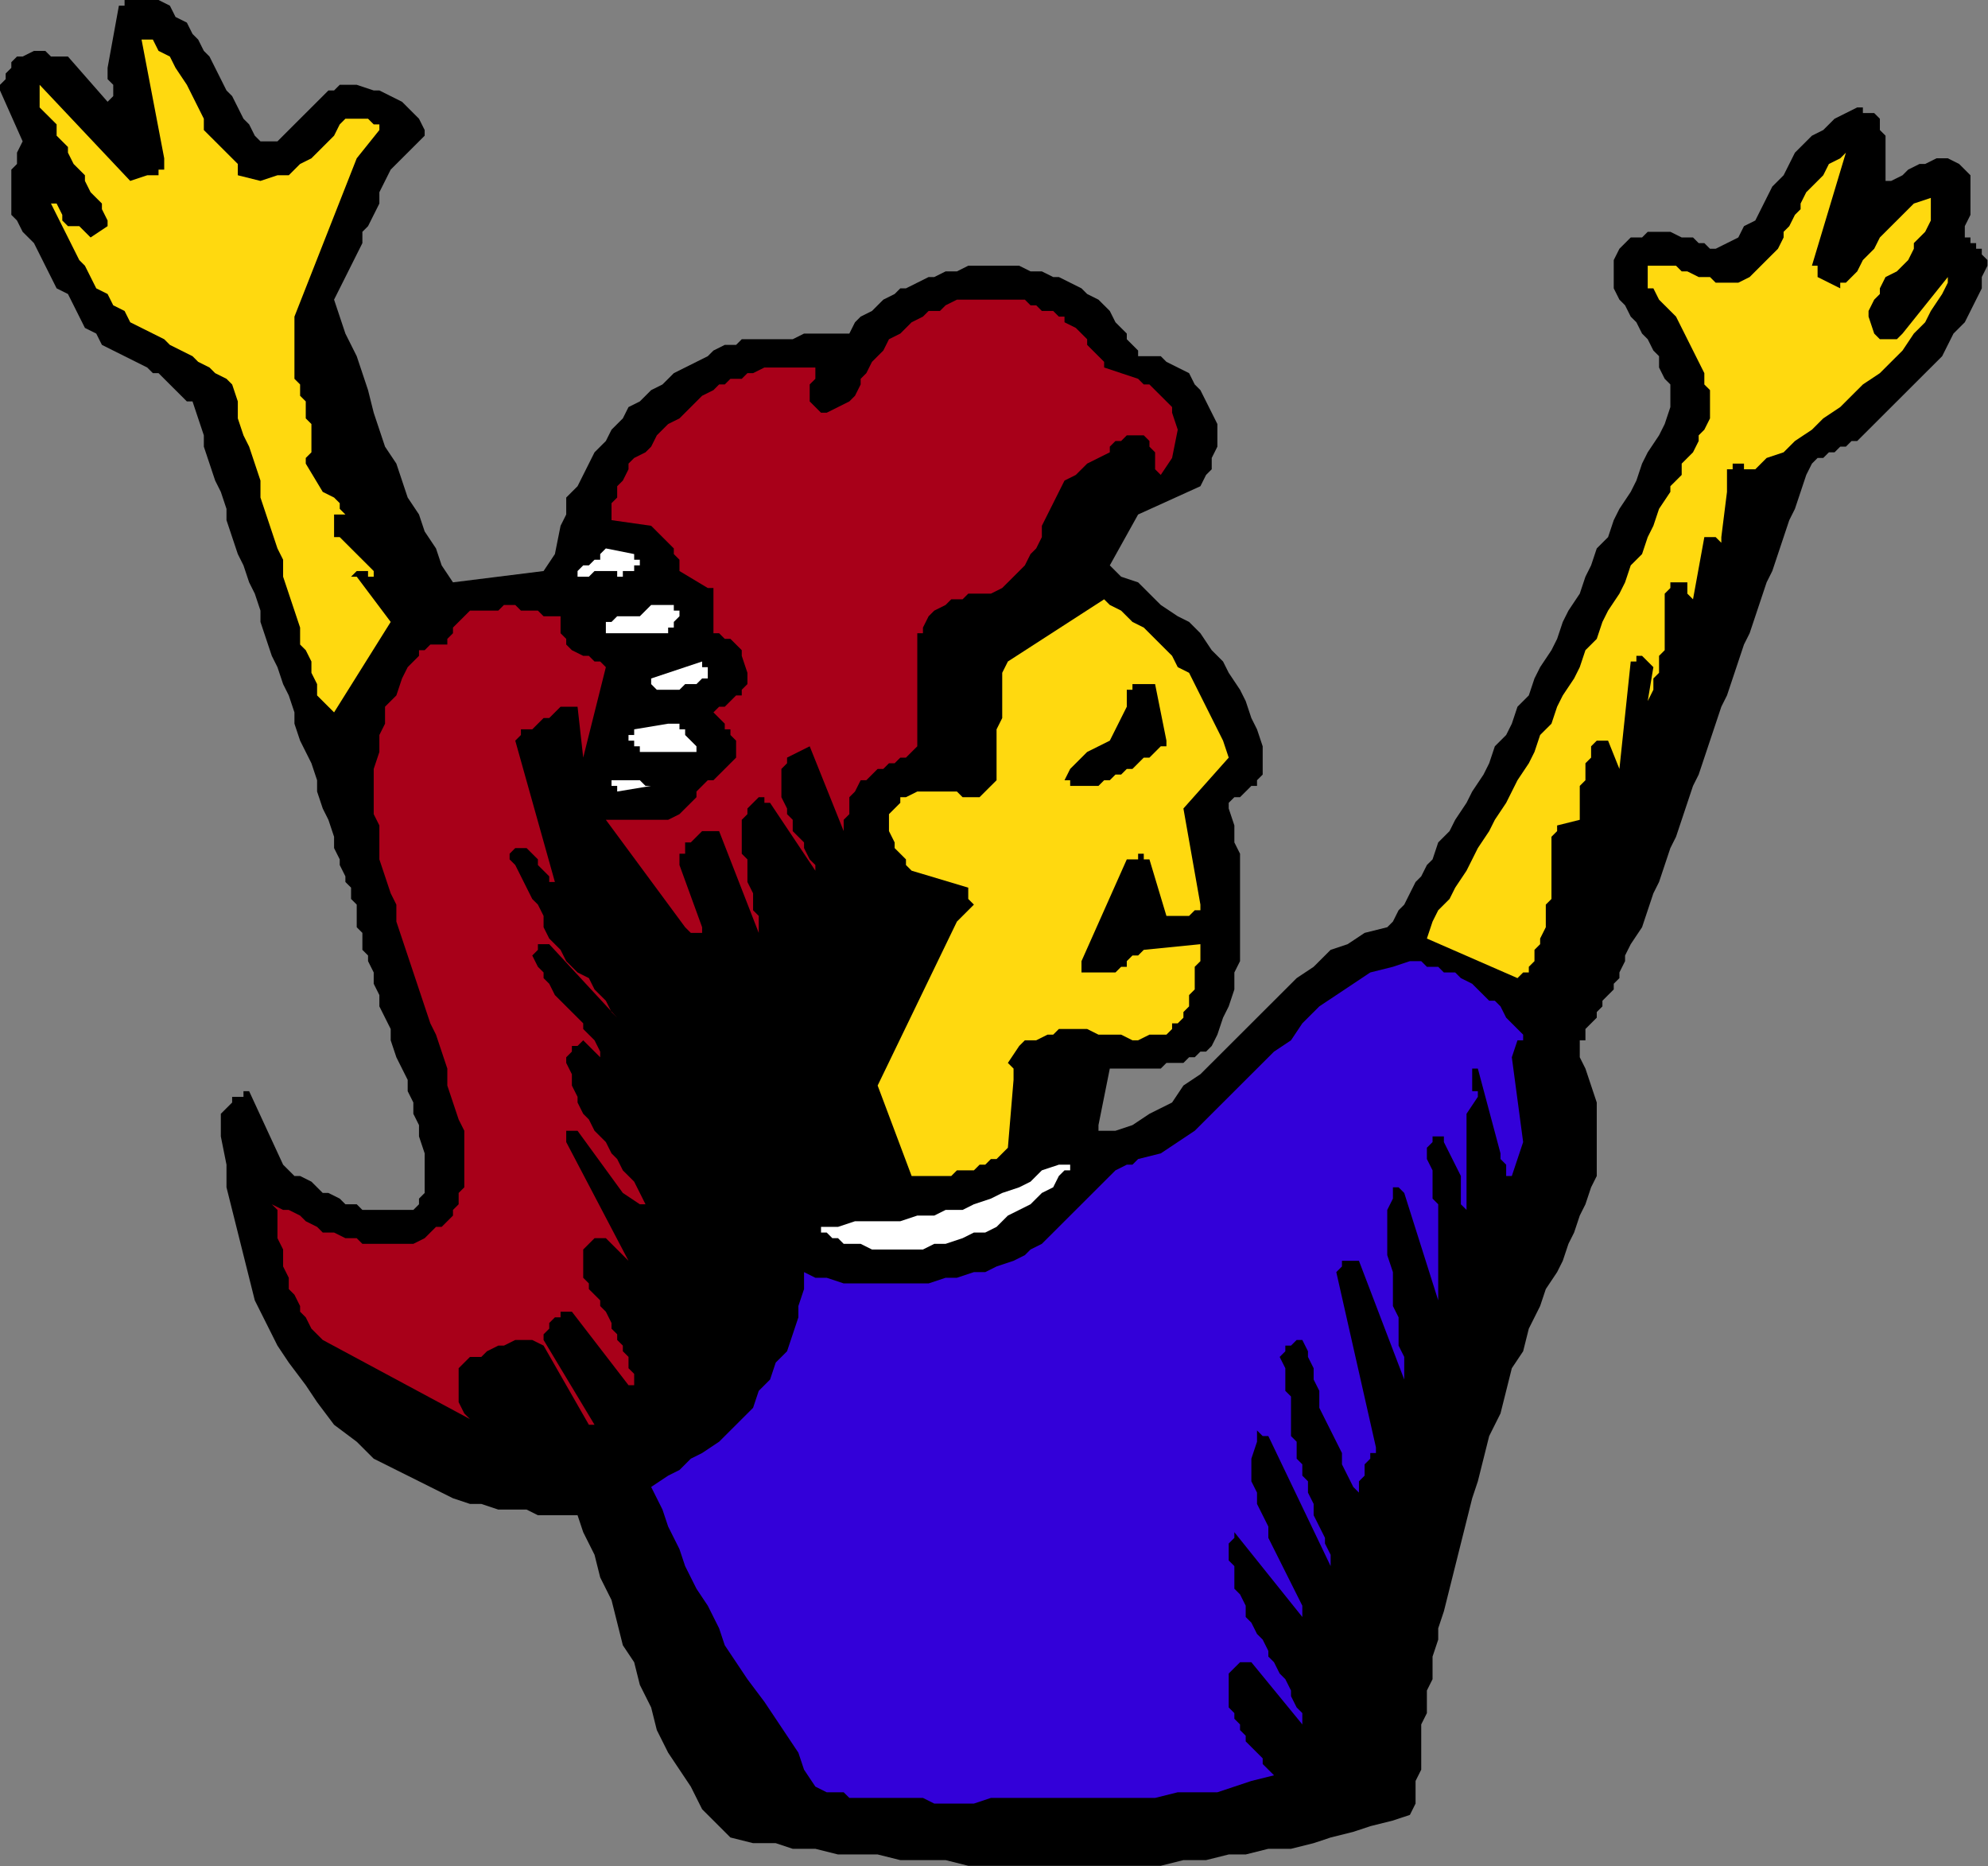
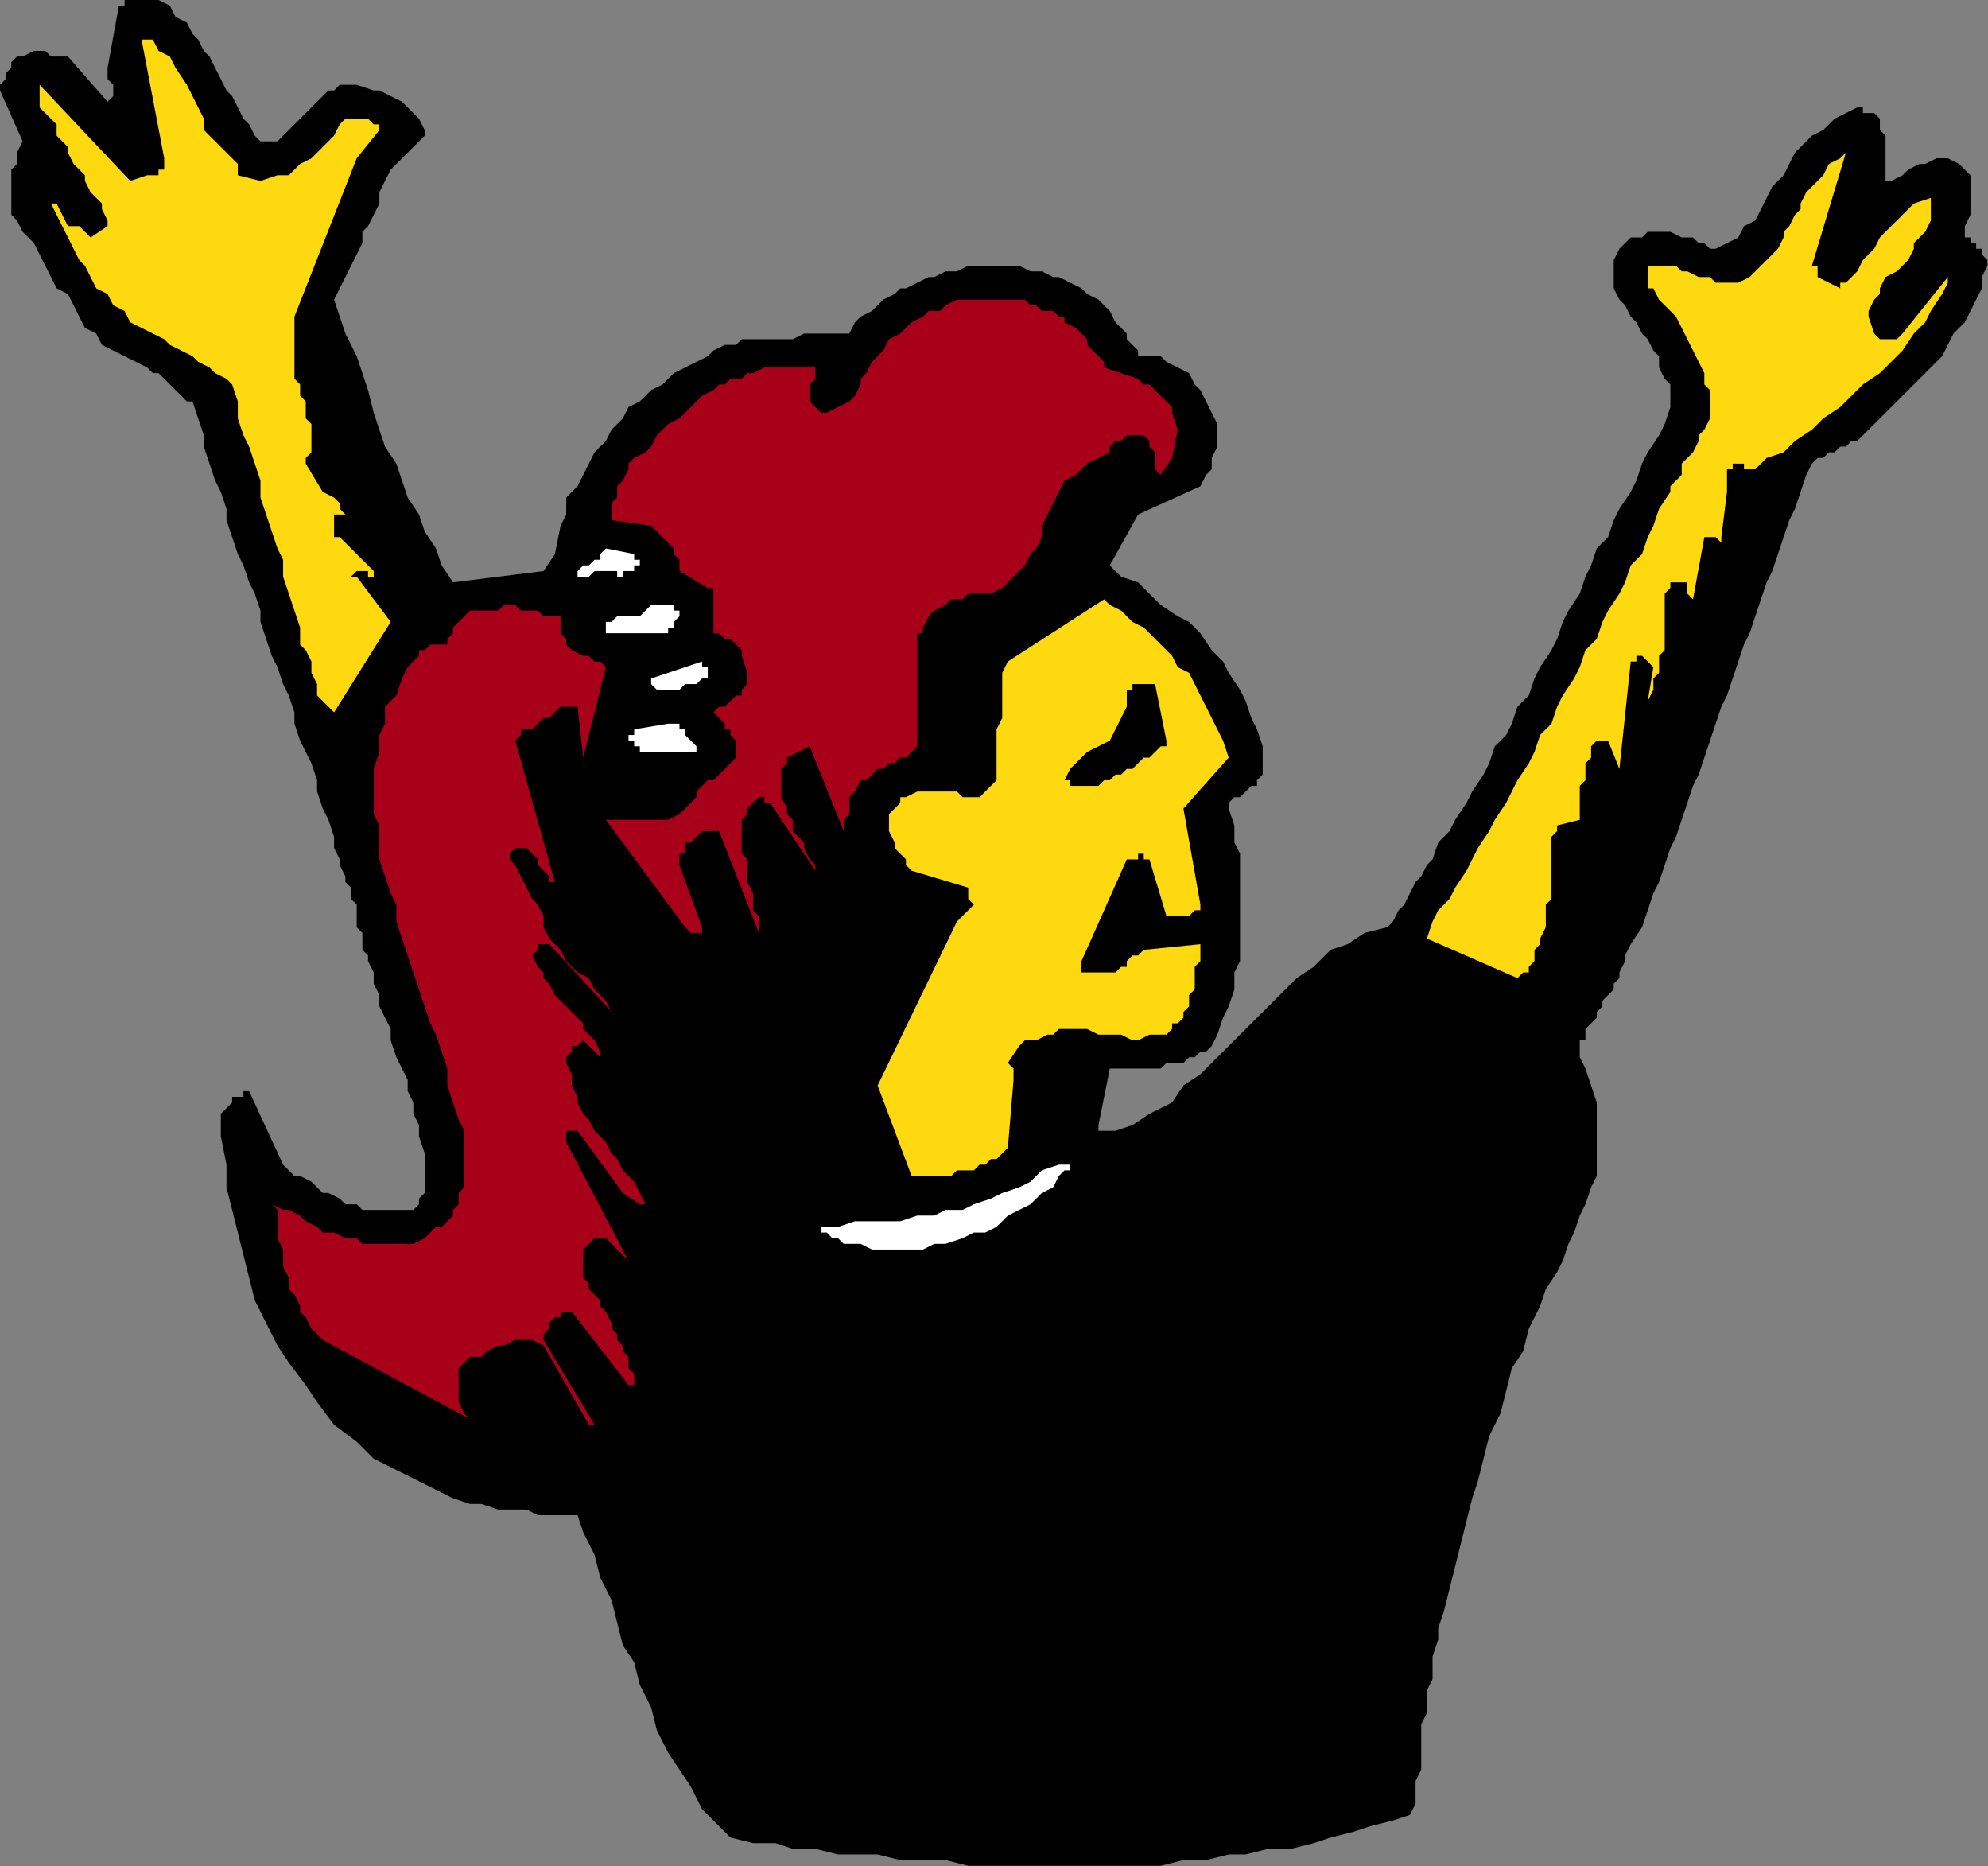
<svg xmlns="http://www.w3.org/2000/svg" xmlns:ns1="http://sodipodi.sourceforge.net/DTD/sodipodi-0.dtd" xmlns:ns2="http://www.inkscape.org/namespaces/inkscape" version="1.0" width="93.015mm" height="87.3mm" id="svg33" ns1:docname="FSA06131.WMF">
  <rect width="100%" height="100%" fill="#808080" stroke="none" />
  <ns1:namedview pagecolor="#ffffff" bordercolor="#666666" borderopacity="1" objecttolerance="10" gridtolerance="10" guidetolerance="10" ns2:pageopacity="0" ns2:pageshadow="2" ns2:window-width="640" ns2:window-height="480" id="namedview35" />
  <defs id="defs3">
    <pattern id="WMFhbasepattern" patternUnits="userSpaceOnUse" width="6" height="6" x="0" y="0" />
  </defs>
  <path style="fill:#000000;fill-rule:evenodd;fill-opacity:1;stroke:none;" d="  M 351.456,46.979   L 350.455,48.979   L 350.455,50.978   L 349.453,52.977   L 348.452,54.976   L 347.451,56.975   L 345.448,58.974   L 344.447,60.973   L 343.446,62.973   L 341.443,64.972   L 339.44,66.971   L 338.439,67.97   L 336.437,69.969   L 334.434,71.969   L 332.431,73.968   L 330.429,75.967   L 328.426,77.966   L 327.425,77.966   L 326.424,78.966   L 325.422,78.966   L 324.421,79.965   L 323.42,79.965   L 322.418,80.965   L 321.417,80.965   L 320.416,81.964   L 319.414,83.963   L 318.413,86.962   L 317.412,89.961   L 316.411,91.96   L 315.409,94.959   L 314.408,97.957   L 313.407,100.956   L 312.405,102.955   L 311.404,105.954   L 310.403,108.952   L 309.401,111.951   L 308.4,113.95   L 307.399,116.949   L 306.398,119.948   L 305.396,122.946   L 304.395,124.945   L 303.394,127.944   L 302.392,130.943   L 301.391,133.942   L 300.39,136.94   L 299.388,138.939   L 298.387,141.938   L 297.386,144.937   L 296.385,147.935   L 295.383,149.935   L 294.382,152.933   L 293.381,155.932   L 292.379,157.931   L 291.378,160.93   L 290.377,163.928   L 288.374,166.927   L 287.373,168.926   L 287.373,169.926   L 286.372,171.925   L 286.372,172.925   L 285.37,173.924   L 285.37,174.924   L 284.369,175.923   L 283.368,176.923   L 283.368,177.922   L 282.366,178.922   L 282.366,179.921   L 281.365,180.921   L 280.364,181.921   L 280.364,183.92   L 279.362,183.92   L 279.362,185.919   L 279.362,186.918   L 280.364,188.918   L 281.365,191.916   L 282.366,194.915   L 282.366,196.914   L 282.366,199.913   L 282.366,202.911   L 282.366,204.911   L 282.366,207.909   L 281.365,209.908   L 280.364,212.907   L 279.362,214.906   L 278.361,217.905   L 277.36,219.904   L 276.359,222.903   L 275.357,224.902   L 273.355,227.901   L 272.353,230.899   L 270.351,234.897   L 269.349,238.896   L 267.347,241.894   L 266.346,245.893   L 265.344,249.891   L 263.342,253.889   L 262.34,257.887   L 261.339,261.886   L 260.338,264.884   L 259.336,268.883   L 258.335,272.881   L 257.334,276.879   L 256.333,280.877   L 255.331,284.876   L 254.33,287.874   L 254.33,289.873   L 253.329,292.872   L 253.329,294.871   L 253.329,296.87   L 252.327,298.87   L 252.327,300.869   L 252.327,302.868   L 251.326,304.867   L 251.326,306.866   L 251.326,308.865   L 251.326,310.864   L 251.326,312.863   L 250.325,314.863   L 250.325,316.862   L 250.325,318.861   L 249.323,320.86   L 246.32,321.859   L 242.314,322.859   L 239.31,323.859   L 235.305,324.858   L 232.301,325.858   L 228.296,326.857   L 224.291,326.857   L 220.286,327.857   L 217.282,327.857   L 213.277,328.856   L 209.272,328.856   L 205.266,329.856   L 202.262,329.856   L 198.257,329.856   L 194.252,329.856   L 190.247,329.856   L 186.242,329.856   L 182.236,329.856   L 179.233,329.856   L 175.227,329.856   L 171.222,329.856   L 167.217,328.856   L 163.212,328.856   L 159.207,328.856   L 155.201,327.857   L 152.197,327.857   L 148.192,327.857   L 144.187,326.857   L 140.182,326.857   L 137.178,325.858   L 133.173,325.858   L 129.168,324.858   L 127.165,322.859   L 124.161,319.86   L 122.159,315.862   L 120.156,312.863   L 118.153,309.865   L 116.151,305.866   L 115.149,301.868   L 113.147,297.87   L 112.145,293.872   L 110.143,290.873   L 109.142,286.875   L 108.14,282.877   L 106.138,278.878   L 105.136,274.88   L 103.134,270.882   L 102.133,267.883   L 100.13,267.883   L 97.126,267.883   L 95.123,267.883   L 93.121,266.883   L 90.117,266.883   L 88.114,266.883   L 85.11,265.884   L 83.108,265.884   L 80.104,264.884   L 78.101,263.885   L 76.099,262.885   L 74.096,261.886   L 72.094,260.886   L 70.091,259.887   L 68.088,258.887   L 66.086,257.887   L 63.082,254.889   L 59.077,251.89   L 56.073,247.892   L 54.07,244.893   L 51.066,240.895   L 49.064,237.896   L 47.061,233.898   L 45.058,229.9   L 44.057,225.901   L 43.056,221.903   L 42.055,217.905   L 41.053,213.907   L 40.052,209.908   L 40.052,205.91   L 39.051,200.912   L 39.051,196.914   L 39.051,196.914   L 40.052,195.914   L 40.052,195.914   L 41.053,194.915   L 41.053,194.915   L 41.053,193.915   L 42.055,193.915   L 42.055,193.915   L 42.055,193.915   L 43.056,193.915   L 43.056,192.916   L 44.057,192.916   L 50.065,205.91   L 51.066,206.91   L 52.068,207.909   L 53.069,207.909   L 55.071,208.909   L 56.073,209.908   L 57.074,210.908   L 58.075,210.908   L 60.078,211.907   L 61.079,212.907   L 63.082,212.907   L 64.083,213.907   L 66.086,213.907   L 67.087,213.907   L 69.09,213.907   L 70.091,213.907   L 72.094,213.907   L 73.095,213.907   L 74.096,212.907   L 74.096,211.907   L 75.097,210.908   L 75.097,209.908   L 75.097,207.909   L 75.097,206.91   L 75.097,205.91   L 75.097,203.911   L 74.096,200.912   L 74.096,198.913   L 73.095,196.914   L 73.095,194.915   L 72.094,192.916   L 72.094,190.917   L 71.092,188.918   L 70.091,186.918   L 69.09,183.92   L 69.09,181.921   L 68.088,179.921   L 67.087,177.922   L 67.087,175.923   L 66.086,173.924   L 66.086,171.925   L 65.084,169.926   L 65.084,168.926   L 64.083,167.927   L 64.083,166.927   L 64.083,164.928   L 63.082,163.928   L 63.082,162.929   L 63.082,161.929   L 63.082,159.93   L 62.081,158.931   L 62.081,157.931   L 62.081,156.931   L 61.079,155.932   L 61.079,154.932   L 60.078,152.933   L 60.078,151.934   L 59.077,149.935   L 59.077,147.935   L 58.075,144.937   L 57.074,142.938   L 56.073,139.939   L 56.073,137.94   L 55.071,134.941   L 54.07,132.942   L 53.069,130.943   L 52.068,127.944   L 52.068,125.945   L 51.066,122.946   L 50.065,120.947   L 49.064,117.949   L 48.062,115.949   L 47.061,112.951   L 46.06,109.952   L 46.06,107.953   L 45.058,104.954   L 44.057,102.955   L 43.056,99.956   L 42.055,97.957   L 41.053,94.959   L 40.052,91.96   L 40.052,89.961   L 39.051,86.962   L 38.049,84.963   L 37.048,81.964   L 36.047,78.966   L 36.047,76.966   L 35.045,73.968   L 34.044,70.969   L 33.043,70.969   L 32.042,69.969   L 31.04,68.97   L 30.039,67.97   L 29.038,66.971   L 28.036,65.971   L 27.035,65.971   L 26.034,64.972   L 24.031,63.972   L 22.029,62.973   L 20.026,61.973   L 18.023,60.973   L 17.022,58.974   L 15.019,57.975   L 14.018,55.976   L 13.017,53.976   L 12.016,51.977   L 10.013,50.978   L 9.012,48.979   L 8.01,46.979   L 7.009,44.98   L 6.008,42.981   L 4.005,40.982   L 3.004,38.983   L 2.003,37.983   L 2.003,35.984   L 2.003,33.985   L 2.003,31.986   L 2.003,29.987   L 3.004,28.987   L 3.004,26.988   L 4.005,24.989   L 0,15.993   L 0,14.993   L 1.001,13.994   L 1.001,12.994   L 2.003,11.995   L 2.003,10.995   L 3.004,9.996   L 4.005,9.996   L 6.008,8.996   L 7.009,8.996   L 7.009,8.996   L 8.01,8.996   L 9.012,9.996   L 10.013,9.996   L 10.013,9.996   L 11.014,9.996   L 12.016,9.996   L 19.025,17.992   L 20.026,16.993   L 20.026,16.993   L 20.026,15.993   L 20.026,14.993   L 20.026,14.993   L 19.025,13.994   L 19.025,12.994   L 19.025,11.995   L 21.027,1   L 22.029,1   L 22.029,0   L 23.03,0   L 24.031,0   L 25.032,0   L 26.034,0   L 27.035,0   L 28.036,0   L 30.039,1   L 31.04,2.999   L 33.043,3.998   L 34.044,5.997   L 35.045,6.997   L 36.047,8.996   L 37.048,9.996   L 38.049,11.995   L 39.051,13.994   L 40.052,15.993   L 41.053,16.993   L 42.055,18.992   L 43.056,20.991   L 44.057,21.99   L 45.058,23.99   L 46.06,24.989   L 48.062,24.989   L 49.064,24.989   L 50.065,23.99   L 51.066,22.99   L 52.068,21.99   L 53.069,20.991   L 53.069,20.991   L 54.07,19.991   L 55.071,18.992   L 56.073,17.992   L 57.074,16.993   L 58.075,15.993   L 59.077,15.993   L 60.078,14.993   L 62.081,14.993   L 63.082,14.993   L 66.086,15.993   L 67.087,15.993   L 69.09,16.993   L 71.092,17.992   L 72.094,18.992   L 73.095,19.991   L 74.096,20.991   L 75.097,22.99   L 75.097,22.99   L 75.097,23.99   L 75.097,23.99   L 75.097,23.99   L 73.095,25.989   L 72.094,26.988   L 70.091,28.987   L 69.09,29.987   L 68.088,31.986   L 67.087,33.985   L 67.087,35.984   L 66.086,37.983   L 65.084,39.983   L 64.083,40.982   L 64.083,42.981   L 63.082,44.98   L 62.081,46.979   L 61.079,48.979   L 60.078,50.978   L 59.077,52.977   L 60.078,55.976   L 61.079,58.974   L 63.082,62.973   L 64.083,65.971   L 65.084,68.97   L 66.086,72.968   L 67.087,75.967   L 68.088,78.966   L 70.091,81.964   L 71.092,84.963   L 72.094,87.962   L 74.096,90.96   L 75.097,93.959   L 77.1,96.958   L 78.101,99.956   L 80.104,102.955   L 96.125,100.956   L 98.127,97.957   L 99.129,92.959   L 100.13,90.96   L 100.13,87.962   L 102.133,85.962   L 103.134,83.963   L 104.135,81.964   L 105.136,79.965   L 107.139,77.966   L 108.14,75.967   L 110.143,73.968   L 111.144,71.969   L 113.147,70.969   L 115.149,68.97   L 117.152,67.97   L 119.155,65.971   L 121.157,64.972   L 123.16,63.972   L 125.162,62.973   L 126.164,61.973   L 128.166,60.973   L 130.169,60.973   L 131.17,59.974   L 133.173,59.974   L 135.175,59.974   L 137.178,59.974   L 138.179,59.974   L 140.182,59.974   L 142.184,58.974   L 144.187,58.974   L 145.188,58.974   L 147.191,58.974   L 149.194,58.974   L 150.195,58.974   L 151.196,56.975   L 152.197,55.976   L 154.2,54.976   L 155.201,53.976   L 156.203,52.977   L 158.205,51.977   L 159.207,50.978   L 160.208,50.978   L 162.21,49.978   L 164.213,48.979   L 165.214,48.979   L 167.217,47.979   L 169.22,47.979   L 171.222,46.979   L 172.223,46.979   L 174.226,46.979   L 176.229,46.979   L 178.231,46.979   L 180.234,46.979   L 182.236,47.979   L 184.239,47.979   L 186.242,48.979   L 187.243,48.979   L 189.246,49.978   L 191.248,50.978   L 192.249,51.977   L 194.252,52.977   L 195.253,53.976   L 196.255,54.976   L 197.256,56.975   L 198.257,57.975   L 199.259,58.974   L 199.259,59.974   L 200.26,60.973   L 200.26,60.973   L 200.26,60.973   L 201.261,61.973   L 201.261,61.973   L 201.261,61.973   L 201.261,62.973   L 203.264,62.973   L 205.266,62.973   L 206.268,63.972   L 208.27,64.972   L 210.273,65.971   L 211.274,67.97   L 212.275,68.97   L 213.277,70.969   L 214.278,72.968   L 215.279,74.967   L 215.279,76.966   L 215.279,78.966   L 214.278,80.965   L 214.278,82.964   L 213.277,83.963   L 212.275,85.962   L 201.261,90.96   L 196.255,99.956   L 198.257,101.955   L 201.261,102.955   L 203.264,104.954   L 205.266,106.953   L 208.27,108.952   L 210.273,109.952   L 212.275,111.951   L 214.278,114.95   L 216.281,116.949   L 217.282,118.948   L 219.285,121.947   L 220.286,123.946   L 221.287,126.945   L 222.288,128.944   L 223.29,131.942   L 223.29,134.941   L 223.29,134.941   L 223.29,135.941   L 223.29,136.94   L 223.29,136.94   L 222.288,137.94   L 222.288,138.939   L 221.287,138.939   L 220.286,139.939   L 219.285,140.938   L 218.283,140.938   L 217.282,141.938   L 217.282,142.938   L 218.283,145.936   L 218.283,148.935   L 219.285,150.934   L 219.285,153.933   L 219.285,156.931   L 219.285,158.931   L 219.285,161.929   L 219.285,164.928   L 219.285,166.927   L 219.285,169.926   L 218.283,171.925   L 218.283,174.924   L 217.282,177.922   L 216.281,179.921   L 215.279,182.92   L 214.278,184.919   L 213.277,185.919   L 212.275,185.919   L 211.274,186.918   L 210.273,186.918   L 209.272,187.918   L 208.27,187.918   L 207.269,187.918   L 206.268,187.918   L 205.266,188.918   L 203.264,188.918   L 202.262,188.918   L 201.261,188.918   L 200.26,188.918   L 199.259,188.918   L 198.257,188.918   L 196.255,188.918   L 194.252,198.913   L 194.252,198.913   L 194.252,199.913   L 194.252,199.913   L 195.253,199.913   L 195.253,199.913   L 196.255,199.913   L 196.255,199.913   L 197.256,199.913   L 200.26,198.913   L 203.264,196.914   L 207.269,194.915   L 209.272,191.916   L 212.275,189.917   L 215.279,186.918   L 218.283,183.92   L 221.287,180.921   L 224.291,177.922   L 226.294,175.923   L 229.298,172.925   L 232.301,170.925   L 235.305,167.927   L 238.309,166.927   L 241.313,164.928   L 245.318,163.928   L 246.32,162.929   L 247.321,160.93   L 248.322,159.93   L 249.323,157.931   L 250.325,155.932   L 251.326,154.932   L 252.327,152.933   L 253.329,151.934   L 254.33,148.935   L 256.333,146.936   L 257.334,144.937   L 259.336,141.938   L 260.338,139.939   L 262.34,136.94   L 263.342,134.941   L 264.343,131.942   L 266.346,129.943   L 267.347,127.944   L 268.348,124.945   L 270.351,122.946   L 271.352,119.948   L 272.353,117.949   L 274.356,114.95   L 275.357,112.951   L 276.359,109.952   L 277.36,107.953   L 279.362,104.954   L 280.364,101.955   L 281.365,99.956   L 282.366,96.958   L 284.369,94.959   L 285.37,91.96   L 286.372,89.961   L 288.374,86.962   L 289.375,84.963   L 290.377,81.964   L 291.378,79.965   L 293.381,76.966   L 294.382,74.967   L 295.383,71.969   L 295.383,69.969   L 295.383,67.97   L 294.382,66.971   L 293.381,64.972   L 293.381,62.973   L 292.379,61.973   L 291.378,59.974   L 290.377,58.974   L 289.375,56.975   L 288.374,55.976   L 287.373,53.976   L 286.372,52.977   L 285.37,50.978   L 285.37,48.979   L 285.37,47.979   L 285.37,45.98   L 286.372,43.981   L 287.373,42.981   L 288.374,41.982   L 290.377,41.982   L 291.378,40.982   L 293.381,40.982   L 294.382,40.982   L 295.383,40.982   L 297.386,41.982   L 298.387,41.982   L 299.388,41.982   L 300.39,42.981   L 301.391,42.981   L 302.392,43.981   L 302.392,43.981   L 303.394,43.981   L 305.396,42.981   L 307.399,41.982   L 308.4,39.983   L 310.403,38.983   L 311.404,36.984   L 312.405,34.985   L 313.407,32.986   L 315.409,30.986   L 316.411,28.987   L 317.412,26.988   L 318.413,25.989   L 320.416,23.99   L 322.418,22.99   L 324.421,20.991   L 326.424,19.991   L 328.426,18.992   L 329.427,18.992   L 329.427,19.991   L 330.429,19.991   L 331.43,19.991   L 332.431,20.991   L 332.431,22.99   L 333.433,23.99   L 333.433,25.989   L 333.433,26.988   L 333.433,28.987   L 333.433,30.986   L 333.433,31.986   L 334.434,31.986   L 336.437,30.986   L 337.438,29.987   L 339.44,28.987   L 340.442,28.987   L 342.444,27.988   L 344.447,27.988   L 346.45,28.987   L 347.451,29.987   L 348.452,30.986   L 348.452,32.986   L 348.452,34.985   L 348.452,35.984   L 348.452,37.983   L 347.451,39.983   L 347.451,41.982   L 348.452,41.982   L 348.452,42.981   L 349.453,42.981   L 349.453,43.981   L 350.455,43.981   L 350.455,44.98   L 351.456,45.98   L 351.456,46.979  z " id="path5" />
  <path style="fill:#ffd90f;fill-rule:evenodd;fill-opacity:1;stroke:none;" d="  M 344.447,49.978   L 343.446,51.977   L 341.443,54.976   L 340.442,56.975   L 338.439,58.974   L 336.437,61.973   L 334.434,63.972   L 332.431,65.971   L 329.427,67.97   L 327.425,69.969   L 325.422,71.969   L 322.418,73.968   L 320.416,75.967   L 317.412,77.966   L 315.409,79.965   L 312.405,80.965   L 310.403,82.964   L 309.401,82.964   L 309.401,82.964   L 308.4,82.964   L 308.4,81.964   L 307.399,81.964   L 307.399,81.964   L 306.398,81.964   L 306.398,82.964   L 306.398,82.964   L 305.396,82.964   L 305.396,83.963   L 305.396,83.963   L 305.396,84.963   L 305.396,84.963   L 305.396,85.962   L 305.396,86.962   L 304.395,94.959   L 304.395,95.958   L 304.395,95.958   L 303.394,94.959   L 303.394,94.959   L 302.392,94.959   L 302.392,94.959   L 301.391,94.959   L 301.391,94.959   L 299.388,105.954   L 299.388,105.954   L 298.387,104.954   L 298.387,104.954   L 298.387,103.955   L 298.387,103.955   L 298.387,102.955   L 298.387,102.955   L 298.387,102.955   L 297.386,102.955   L 296.385,102.955   L 296.385,102.955   L 295.383,102.955   L 295.383,103.955   L 295.383,103.955   L 294.382,104.954   L 294.382,104.954   L 294.382,105.954   L 294.382,106.953   L 294.382,108.952   L 294.382,109.952   L 294.382,110.952   L 294.382,111.951   L 294.382,112.951   L 294.382,114.95   L 293.381,115.949   L 293.381,116.949   L 293.381,117.949   L 293.381,118.948   L 292.379,119.948   L 292.379,120.947   L 292.379,121.947   L 291.378,123.946   L 292.379,117.949   L 291.378,116.949   L 291.378,116.949   L 291.378,116.949   L 290.377,115.949   L 289.375,115.949   L 289.375,115.949   L 289.375,116.949   L 288.374,116.949   L 286.372,135.941   L 284.369,130.943   L 284.369,130.943   L 283.368,130.943   L 283.368,130.943   L 282.366,130.943   L 281.365,131.942   L 281.365,132.942   L 281.365,133.942   L 280.364,134.941   L 280.364,135.941   L 280.364,136.94   L 280.364,137.94   L 279.362,138.939   L 279.362,146.936   L 279.362,145.936   L 279.362,145.936   L 279.362,145.936   L 279.362,144.937   L 275.357,145.936   L 275.357,146.936   L 274.356,147.935   L 274.356,149.935   L 274.356,150.934   L 274.356,152.933   L 274.356,153.933   L 274.356,155.932   L 274.356,156.931   L 274.356,158.931   L 273.355,159.93   L 273.355,161.929   L 273.355,162.929   L 273.355,163.928   L 272.353,165.928   L 272.353,166.927   L 271.352,167.927   L 271.352,168.926   L 271.352,169.926   L 271.352,169.926   L 270.351,170.925   L 270.351,171.925   L 270.351,171.925   L 269.349,171.925   L 268.348,172.925   L 252.327,165.928   L 253.329,162.929   L 254.33,160.93   L 256.333,158.931   L 257.334,156.931   L 259.336,153.933   L 260.338,151.934   L 261.339,149.935   L 263.342,146.936   L 264.343,144.937   L 266.346,141.938   L 267.347,139.939   L 268.348,137.94   L 270.351,134.941   L 271.352,132.942   L 272.353,129.943   L 274.356,127.944   L 275.357,124.945   L 276.359,122.946   L 278.361,119.948   L 279.362,117.949   L 280.364,114.95   L 282.366,112.951   L 283.368,109.952   L 284.369,107.953   L 286.372,104.954   L 287.373,102.955   L 288.374,99.956   L 290.377,97.957   L 291.378,94.959   L 292.379,92.959   L 293.381,89.961   L 295.383,86.962   L 295.383,85.962   L 296.385,84.963   L 297.386,83.963   L 297.386,81.964   L 298.387,80.965   L 299.388,79.965   L 300.39,77.966   L 300.39,76.966   L 301.391,75.967   L 302.392,73.968   L 302.392,72.968   L 302.392,71.969   L 302.392,69.969   L 302.392,68.97   L 301.391,67.97   L 301.391,65.971   L 300.39,63.972   L 299.388,61.973   L 298.387,59.974   L 297.386,57.975   L 296.385,55.976   L 295.383,54.976   L 293.381,52.977   L 292.379,50.978   L 291.378,50.978   L 291.378,49.978   L 291.378,49.978   L 291.378,48.979   L 291.378,48.979   L 291.378,47.979   L 291.378,47.979   L 291.378,46.979   L 292.379,46.979   L 293.381,46.979   L 295.383,46.979   L 296.385,46.979   L 297.386,47.979   L 298.387,47.979   L 300.39,48.979   L 301.391,48.979   L 302.392,48.979   L 303.394,49.978   L 305.396,49.978   L 306.398,49.978   L 307.399,49.978   L 309.401,48.979   L 310.403,47.979   L 311.404,46.979   L 312.405,45.98   L 313.407,44.98   L 314.408,43.981   L 315.409,41.982   L 315.409,40.982   L 316.411,39.983   L 317.412,37.983   L 318.413,36.984   L 318.413,35.984   L 319.414,33.985   L 320.416,32.986   L 321.417,31.986   L 322.418,30.986   L 323.42,28.987   L 325.422,27.988   L 326.424,26.988   L 320.416,46.979   L 321.417,46.979   L 321.417,47.979   L 321.417,48.979   L 321.417,48.979   L 325.422,50.978   L 325.422,50.978   L 325.422,49.978   L 326.424,49.978   L 326.424,49.978   L 328.426,47.979   L 329.427,45.98   L 331.43,43.981   L 332.431,41.982   L 334.434,39.983   L 336.437,37.983   L 338.439,35.984   L 341.443,34.985   L 341.443,35.984   L 341.443,37.983   L 341.443,38.983   L 340.442,40.982   L 339.44,41.982   L 338.439,42.981   L 338.439,43.981   L 337.438,45.98   L 336.437,46.979   L 335.435,47.979   L 333.433,48.979   L 332.431,50.978   L 332.431,51.977   L 331.43,52.977   L 330.429,54.976   L 330.429,55.976   L 331.43,58.974   L 332.431,59.974   L 332.431,59.974   L 333.433,59.974   L 333.433,59.974   L 334.434,59.974   L 335.435,59.974   L 335.435,59.974   L 336.437,58.974   L 344.447,48.979   L 344.447,48.979   L 344.447,48.979   L 344.447,49.978   L 344.447,49.978  z " id="path7" />
-   <path style="fill:#3300d9;fill-rule:evenodd;fill-opacity:1;stroke:none;" d="  M 268.348,183.92   L 267.347,186.918   L 269.349,201.912   L 267.347,207.909   L 267.347,207.909   L 266.346,207.909   L 266.346,206.91   L 266.346,205.91   L 266.346,205.91   L 265.344,204.911   L 265.344,204.911   L 265.344,203.911   L 261.339,188.918   L 261.339,188.918   L 261.339,188.918   L 261.339,188.918   L 260.338,188.918   L 260.338,189.917   L 260.338,189.917   L 260.338,190.917   L 260.338,190.917   L 260.338,191.916   L 260.338,192.916   L 261.339,192.916   L 261.339,193.915   L 259.336,196.914   L 259.336,215.906   L 259.336,214.906   L 259.336,213.907   L 258.335,212.907   L 258.335,211.907   L 258.335,210.908   L 258.335,209.908   L 258.335,208.909   L 258.335,207.909   L 255.331,201.912   L 255.331,201.912   L 255.331,200.912   L 255.331,200.912   L 254.33,200.912   L 253.329,200.912   L 253.329,201.912   L 252.327,202.911   L 252.327,203.911   L 252.327,204.911   L 253.329,206.91   L 253.329,207.909   L 253.329,209.908   L 253.329,211.907   L 254.33,212.907   L 254.33,214.906   L 254.33,216.905   L 254.33,217.905   L 254.33,219.904   L 254.33,221.903   L 254.33,222.903   L 254.33,224.902   L 254.33,226.901   L 254.33,227.901   L 254.33,229.9   L 248.322,210.908   L 248.322,210.908   L 247.321,209.908   L 247.321,209.908   L 246.32,209.908   L 246.32,211.907   L 245.318,213.907   L 245.318,215.906   L 245.318,217.905   L 245.318,219.904   L 245.318,221.903   L 246.32,224.902   L 246.32,226.901   L 246.32,228.9   L 246.32,230.899   L 247.321,232.898   L 247.321,235.897   L 247.321,237.896   L 248.322,239.895   L 248.322,241.894   L 248.322,243.894   L 240.312,222.903   L 239.31,222.903   L 239.31,222.903   L 238.309,222.903   L 238.309,222.903   L 237.308,222.903   L 237.308,223.902   L 237.308,223.902   L 236.307,224.902   L 243.316,255.888   L 243.316,256.888   L 242.314,256.888   L 242.314,257.887   L 241.313,258.887   L 241.313,259.887   L 241.313,260.886   L 240.312,261.886   L 240.312,263.885   L 239.31,262.885   L 238.309,260.886   L 237.308,258.887   L 237.308,256.888   L 236.307,254.889   L 235.305,252.89   L 234.304,250.89   L 233.303,248.891   L 233.303,247.892   L 233.303,245.893   L 232.301,243.894   L 232.301,242.894   L 232.301,241.894   L 231.3,239.895   L 231.3,238.896   L 230.299,236.897   L 229.298,236.897   L 229.298,236.897   L 229.298,236.897   L 229.298,236.897   L 228.296,237.896   L 228.296,237.896   L 228.296,237.896   L 227.295,237.896   L 227.295,238.896   L 227.295,238.896   L 226.294,239.895   L 226.294,239.895   L 227.295,241.894   L 227.295,242.894   L 227.295,243.894   L 227.295,245.893   L 228.296,246.892   L 228.296,247.892   L 228.296,249.891   L 228.296,250.89   L 228.296,252.89   L 228.296,253.889   L 229.298,254.889   L 229.298,256.888   L 229.298,257.887   L 230.299,258.887   L 230.299,260.886   L 231.3,261.886   L 231.3,263.885   L 232.301,265.884   L 232.301,267.883   L 233.303,269.882   L 234.304,271.881   L 234.304,272.881   L 235.305,274.88   L 235.305,276.879   L 224.291,253.889   L 224.291,253.889   L 224.291,253.889   L 223.29,253.889   L 222.288,252.89   L 222.288,254.889   L 221.287,257.887   L 221.287,259.887   L 221.287,261.886   L 222.288,263.885   L 222.288,265.884   L 223.29,267.883   L 224.291,269.882   L 224.291,271.881   L 225.292,273.88   L 226.294,275.88   L 227.295,277.879   L 228.296,279.878   L 229.298,281.877   L 230.299,283.876   L 230.299,285.875   L 218.283,270.882   L 218.283,271.881   L 217.282,272.881   L 217.282,273.88   L 217.282,275.88   L 218.283,276.879   L 218.283,277.879   L 218.283,278.878   L 218.283,280.877   L 219.285,281.877   L 220.286,283.876   L 220.286,285.875   L 221.287,286.875   L 222.288,288.874   L 223.29,289.873   L 224.291,291.873   L 224.291,292.872   L 225.292,293.872   L 226.294,295.871   L 227.295,296.87   L 228.296,298.87   L 228.296,299.869   L 229.298,301.868   L 230.299,302.868   L 230.299,304.867   L 221.287,293.872   L 220.286,293.872   L 219.285,293.872   L 219.285,293.872   L 218.283,294.871   L 218.283,294.871   L 217.282,295.871   L 217.282,295.871   L 217.282,296.87   L 217.282,297.87   L 217.282,299.869   L 217.282,300.869   L 217.282,301.868   L 218.283,302.868   L 218.283,303.867   L 219.285,304.867   L 219.285,305.866   L 220.286,306.866   L 220.286,307.866   L 221.287,308.865   L 222.288,309.865   L 223.29,310.864   L 223.29,311.864   L 224.291,312.863   L 225.292,313.863   L 221.287,314.863   L 218.283,315.862   L 215.279,316.862   L 211.274,316.862   L 208.27,316.862   L 204.265,317.861   L 201.261,317.861   L 197.256,317.861   L 193.251,317.861   L 190.247,317.861   L 186.242,317.861   L 183.238,317.861   L 179.233,317.861   L 175.227,317.861   L 172.223,318.861   L 168.218,318.861   L 166.216,318.861   L 165.214,318.861   L 163.212,317.861   L 162.21,317.861   L 160.208,317.861   L 159.207,317.861   L 157.204,317.861   L 156.203,317.861   L 154.2,317.861   L 153.199,317.861   L 151.196,317.861   L 150.195,317.861   L 149.194,316.862   L 147.191,316.862   L 146.19,316.862   L 144.187,315.862   L 142.184,312.863   L 141.183,309.865   L 139.181,306.866   L 137.178,303.867   L 135.175,300.869   L 132.171,296.87   L 130.169,293.872   L 128.166,290.873   L 127.165,287.874   L 125.162,283.876   L 123.16,280.877   L 121.157,276.879   L 120.156,273.88   L 118.153,269.882   L 117.152,266.883   L 115.149,262.885   L 118.153,260.886   L 120.156,259.887   L 122.159,257.887   L 124.161,256.888   L 127.165,254.889   L 129.168,252.89   L 131.17,250.89   L 133.173,248.891   L 134.174,245.893   L 136.177,243.894   L 137.178,240.895   L 139.181,238.896   L 140.182,235.897   L 141.183,232.898   L 141.183,230.899   L 142.184,227.901   L 142.184,226.901   L 142.184,225.901   L 142.184,225.901   L 142.184,224.902   L 144.187,225.901   L 146.19,225.901   L 149.194,226.901   L 151.196,226.901   L 154.2,226.901   L 156.203,226.901   L 159.207,226.901   L 161.209,226.901   L 164.213,226.901   L 167.217,225.901   L 169.22,225.901   L 172.223,224.902   L 174.226,224.902   L 176.229,223.902   L 179.233,222.903   L 181.235,221.903   L 182.236,220.904   L 184.239,219.904   L 185.24,218.904   L 186.242,217.905   L 188.244,215.906   L 189.246,214.906   L 190.247,213.907   L 191.248,212.907   L 192.249,211.907   L 194.252,209.908   L 195.253,208.909   L 196.255,207.909   L 197.256,206.91   L 199.259,205.91   L 200.26,205.91   L 201.261,204.911   L 205.266,203.911   L 208.27,201.912   L 211.274,199.913   L 214.278,196.914   L 216.281,194.915   L 219.285,191.916   L 222.288,188.918   L 225.292,185.919   L 228.296,183.92   L 230.299,180.921   L 233.303,177.922   L 236.307,175.923   L 239.31,173.924   L 242.314,171.925   L 246.32,170.925   L 249.323,169.926   L 251.326,169.926   L 252.327,170.925   L 254.33,170.925   L 255.331,171.925   L 257.334,171.925   L 258.335,172.925   L 260.338,173.924   L 261.339,174.924   L 262.34,175.923   L 263.342,176.923   L 264.343,176.923   L 265.344,177.922   L 266.346,179.921   L 267.347,180.921   L 268.348,181.921   L 269.349,182.92   L 269.349,182.92   L 269.349,183.92   L 269.349,183.92   L 268.348,183.92  z " id="path9" />
  <path style="fill:#ffd90f;fill-rule:evenodd;fill-opacity:1;stroke:none;" d="  M 217.282,133.942   L 209.272,142.938   L 212.275,159.93   L 212.275,160.93   L 211.274,160.93   L 210.273,161.929   L 209.272,161.929   L 208.27,161.929   L 207.269,161.929   L 206.268,161.929   L 206.268,161.929   L 203.264,151.934   L 202.262,151.934   L 202.262,150.934   L 201.261,150.934   L 201.261,151.934   L 200.26,151.934   L 200.26,151.934   L 199.259,151.934   L 199.259,151.934   L 191.248,169.926   L 191.248,169.926   L 191.248,170.925   L 191.248,170.925   L 191.248,171.925   L 192.249,171.925   L 192.249,171.925   L 193.251,171.925   L 194.252,171.925   L 195.253,171.925   L 195.253,171.925   L 196.255,171.925   L 197.256,171.925   L 198.257,170.925   L 198.257,170.925   L 199.259,170.925   L 199.259,169.926   L 200.26,168.926   L 201.261,168.926   L 201.261,168.926   L 202.262,167.927   L 212.275,166.927   L 212.275,167.927   L 212.275,168.926   L 212.275,169.926   L 211.274,170.925   L 211.274,171.925   L 211.274,173.924   L 211.274,174.924   L 210.273,175.923   L 210.273,176.923   L 210.273,177.922   L 209.272,178.922   L 209.272,179.921   L 208.27,180.921   L 207.269,180.921   L 207.269,181.921   L 206.268,182.92   L 204.265,182.92   L 203.264,182.92   L 201.261,183.92   L 200.26,183.92   L 198.257,182.92   L 197.256,182.92   L 195.253,182.92   L 194.252,182.92   L 192.249,181.921   L 191.248,181.921   L 190.247,181.921   L 188.244,181.921   L 187.243,181.921   L 186.242,182.92   L 185.24,182.92   L 183.238,183.92   L 183.238,183.92   L 182.236,183.92   L 182.236,183.92   L 181.235,183.92   L 181.235,183.92   L 181.235,183.92   L 180.234,184.919   L 180.234,184.919   L 178.231,187.918   L 179.233,188.918   L 179.233,188.918   L 179.233,189.917   L 179.233,190.917   L 178.231,202.911   L 177.23,203.911   L 177.23,203.911   L 176.229,204.911   L 175.227,204.911   L 174.226,205.91   L 173.225,205.91   L 172.223,206.91   L 170.221,206.91   L 169.22,206.91   L 168.218,207.909   L 167.217,207.909   L 166.216,207.909   L 165.214,207.909   L 164.213,207.909   L 163.212,207.909   L 161.209,207.909   L 155.201,191.916   L 169.22,162.929   L 172.223,159.93   L 171.222,158.931   L 171.222,157.931   L 171.222,157.931   L 171.222,156.931   L 161.209,153.933   L 160.208,152.933   L 160.208,151.934   L 159.207,150.934   L 158.205,149.935   L 158.205,148.935   L 157.204,146.936   L 157.204,145.936   L 157.204,143.937   L 158.205,142.938   L 159.207,141.938   L 159.207,140.938   L 160.208,140.938   L 162.21,139.939   L 163.212,139.939   L 164.213,139.939   L 166.216,139.939   L 167.217,139.939   L 168.218,139.939   L 169.22,139.939   L 170.221,140.938   L 170.221,140.938   L 171.222,140.938   L 172.223,140.938   L 173.225,140.938   L 174.226,139.939   L 175.227,138.939   L 176.229,137.94   L 176.229,136.94   L 176.229,134.941   L 176.229,133.942   L 176.229,131.942   L 176.229,130.943   L 176.229,128.944   L 177.23,126.945   L 177.23,124.945   L 177.23,123.946   L 177.23,121.947   L 177.23,119.948   L 177.23,118.948   L 178.231,116.949   L 195.253,105.954   L 196.255,106.953   L 198.257,107.953   L 200.26,109.952   L 202.262,110.952   L 204.265,112.951   L 205.266,113.95   L 207.269,115.949   L 208.27,117.949   L 210.273,118.948   L 211.274,120.947   L 212.275,122.946   L 213.277,124.945   L 214.278,126.945   L 215.279,128.944   L 216.281,130.943   L 217.282,133.942  z " id="path11" />
  <path style="fill:#a80019;fill-rule:evenodd;fill-opacity:1;stroke:none;" d="  M 208.27,75.967   L 207.269,80.965   L 205.266,83.963   L 204.265,82.964   L 204.265,82.964   L 204.265,81.964   L 204.265,80.965   L 204.265,79.965   L 203.264,78.966   L 203.264,77.966   L 202.262,76.966   L 201.261,76.966   L 201.261,76.966   L 200.26,76.966   L 199.259,76.966   L 198.257,77.966   L 198.257,77.966   L 197.256,77.966   L 196.255,78.966   L 196.255,78.966   L 196.255,78.966   L 196.255,79.965   L 196.255,79.965   L 194.252,80.965   L 192.249,81.964   L 190.247,83.963   L 188.244,84.963   L 187.243,86.962   L 186.242,88.961   L 185.24,90.96   L 184.239,92.959   L 184.239,94.959   L 183.238,96.958   L 182.236,97.957   L 181.235,99.956   L 180.234,100.956   L 178.231,102.955   L 177.23,103.955   L 175.227,104.954   L 173.225,104.954   L 171.222,104.954   L 170.221,105.954   L 168.218,105.954   L 167.217,106.953   L 165.214,107.953   L 164.213,108.952   L 163.212,110.952   L 163.212,110.952   L 163.212,111.951   L 162.21,111.951   L 162.21,111.951   L 162.21,131.942   L 161.209,132.942   L 160.208,133.942   L 159.207,133.942   L 158.205,134.941   L 157.204,134.941   L 156.203,135.941   L 155.201,135.941   L 154.2,136.94   L 153.199,137.94   L 152.197,137.94   L 151.196,139.939   L 150.195,140.938   L 150.195,141.938   L 150.195,143.937   L 149.194,144.937   L 149.194,146.936   L 143.186,131.942   L 139.181,133.942   L 139.181,134.941   L 138.179,135.941   L 138.179,136.94   L 138.179,138.939   L 138.179,139.939   L 138.179,140.938   L 139.181,142.938   L 139.181,143.937   L 140.182,144.937   L 140.182,146.936   L 141.183,147.935   L 142.184,148.935   L 142.184,149.935   L 143.186,151.934   L 144.187,152.933   L 144.187,153.933   L 136.177,141.938   L 135.175,141.938   L 135.175,140.938   L 135.175,140.938   L 134.174,140.938   L 133.173,141.938   L 133.173,141.938   L 132.171,142.938   L 132.171,143.937   L 131.17,144.937   L 131.17,145.936   L 131.17,146.936   L 131.17,147.935   L 131.17,148.935   L 131.17,149.935   L 131.17,150.934   L 132.171,151.934   L 132.171,152.933   L 132.171,153.933   L 132.171,154.932   L 132.171,155.932   L 133.173,157.931   L 133.173,158.931   L 133.173,159.93   L 133.173,160.93   L 134.174,161.929   L 134.174,162.929   L 134.174,163.928   L 134.174,164.928   L 127.165,146.936   L 126.164,146.936   L 126.164,146.936   L 125.162,146.936   L 124.161,146.936   L 123.16,147.935   L 123.16,147.935   L 122.159,148.935   L 121.157,148.935   L 121.157,148.935   L 121.157,149.935   L 121.157,149.935   L 121.157,150.934   L 120.156,150.934   L 120.156,151.934   L 120.156,152.933   L 120.156,152.933   L 124.161,163.928   L 124.161,164.928   L 124.161,164.928   L 124.161,164.928   L 123.16,164.928   L 123.16,164.928   L 122.159,164.928   L 122.159,164.928   L 121.157,163.928   L 107.139,144.937   L 108.14,144.937   L 110.143,144.937   L 112.145,144.937   L 114.148,144.937   L 116.151,144.937   L 118.153,144.937   L 120.156,143.937   L 121.157,142.938   L 122.159,141.938   L 123.16,140.938   L 123.16,140.938   L 123.16,139.939   L 124.161,138.939   L 125.162,137.94   L 126.164,137.94   L 127.165,136.94   L 128.166,135.941   L 129.168,134.941   L 130.169,133.942   L 130.169,131.942   L 130.169,130.943   L 129.168,129.943   L 129.168,128.944   L 128.166,128.944   L 128.166,127.944   L 127.165,126.945   L 127.165,126.945   L 126.164,125.945   L 127.165,124.945   L 128.166,124.945   L 129.168,123.946   L 130.169,122.946   L 131.17,122.946   L 131.17,121.947   L 132.171,120.947   L 132.171,118.948   L 131.17,115.949   L 131.17,114.95   L 131.17,114.95   L 130.169,113.95   L 130.169,113.95   L 129.168,112.951   L 128.166,112.951   L 127.165,111.951   L 126.164,111.951   L 126.164,110.952   L 126.164,109.952   L 126.164,108.952   L 126.164,106.953   L 126.164,105.954   L 126.164,104.954   L 126.164,103.955   L 125.162,103.955   L 120.156,100.956   L 120.156,99.956   L 120.156,98.957   L 119.155,97.957   L 119.155,96.958   L 118.153,95.958   L 117.152,94.959   L 116.151,93.959   L 115.149,92.959   L 108.14,91.96   L 108.14,90.96   L 108.14,88.961   L 109.142,87.962   L 109.142,85.962   L 110.143,84.963   L 111.144,82.964   L 111.144,81.964   L 112.145,80.965   L 114.148,79.965   L 115.149,78.966   L 116.151,76.966   L 117.152,75.967   L 118.153,74.967   L 120.156,73.968   L 121.157,72.968   L 122.159,71.969   L 123.16,70.969   L 124.161,69.969   L 126.164,68.97   L 127.165,67.97   L 128.166,67.97   L 129.168,66.971   L 131.17,66.971   L 132.171,65.971   L 133.173,65.971   L 135.175,64.972   L 136.177,64.972   L 138.179,64.972   L 139.181,64.972   L 141.183,64.972   L 142.184,64.972   L 144.187,64.972   L 144.187,64.972   L 144.187,65.971   L 144.187,66.971   L 144.187,66.971   L 143.186,67.97   L 143.186,68.97   L 143.186,69.969   L 143.186,70.969   L 143.186,70.969   L 143.186,70.969   L 144.187,71.969   L 144.187,71.969   L 144.187,71.969   L 145.188,72.968   L 145.188,72.968   L 146.19,72.968   L 150.195,70.969   L 151.196,69.969   L 152.197,67.97   L 152.197,66.971   L 153.199,65.971   L 154.2,63.972   L 155.201,62.973   L 156.203,61.973   L 157.204,59.974   L 159.207,58.974   L 160.208,57.975   L 161.209,56.975   L 163.212,55.976   L 164.213,54.976   L 166.216,54.976   L 167.217,53.976   L 169.22,52.977   L 170.221,52.977   L 172.223,52.977   L 173.225,52.977   L 174.226,52.977   L 176.229,52.977   L 177.23,52.977   L 178.231,52.977   L 180.234,52.977   L 181.235,52.977   L 182.236,53.976   L 183.238,53.976   L 184.239,54.976   L 186.242,54.976   L 187.243,55.976   L 188.244,55.976   L 188.244,56.975   L 190.247,57.975   L 191.248,58.974   L 192.249,59.974   L 192.249,60.973   L 193.251,61.973   L 194.252,62.973   L 195.253,63.972   L 195.253,64.972   L 201.261,66.971   L 202.262,67.97   L 203.264,67.97   L 204.265,68.97   L 205.266,69.969   L 205.266,69.969   L 206.268,70.969   L 207.269,71.969   L 207.269,72.968   L 208.27,75.967  z " id="path13" />
  <path style="fill:#000000;fill-rule:evenodd;fill-opacity:1;stroke:none;" d="  M 206.268,130.943   L 206.268,131.942   L 205.266,131.942   L 205.266,131.942   L 205.266,131.942   L 204.265,132.942   L 204.265,132.942   L 203.264,133.942   L 202.262,133.942   L 201.261,134.941   L 200.26,135.941   L 199.259,135.941   L 198.257,136.94   L 197.256,136.94   L 196.255,137.94   L 195.253,137.94   L 194.252,138.939   L 193.251,138.939   L 192.249,138.939   L 191.248,138.939   L 189.246,138.939   L 189.246,138.939   L 189.246,138.939   L 189.246,137.94   L 188.244,137.94   L 189.246,135.941   L 191.248,133.942   L 192.249,132.942   L 194.252,131.942   L 196.255,130.943   L 197.256,128.944   L 198.257,126.945   L 199.259,124.945   L 199.259,123.946   L 199.259,123.946   L 199.259,123.946   L 199.259,122.946   L 199.259,122.946   L 199.259,122.946   L 199.259,121.947   L 200.26,121.947   L 200.26,121.947   L 200.26,120.947   L 201.261,120.947   L 202.262,120.947   L 202.262,120.947   L 203.264,120.947   L 203.264,120.947   L 204.265,120.947   L 206.268,130.943  z " id="path15" />
  <path style="fill:#ffffff;fill-rule:evenodd;fill-opacity:1;stroke:none;" d="  M 188.244,206.91   L 187.243,207.909   L 186.242,209.908   L 184.239,210.908   L 182.236,212.907   L 180.234,213.907   L 178.231,214.906   L 176.229,216.905   L 174.226,217.905   L 172.223,217.905   L 170.221,218.904   L 167.217,219.904   L 165.214,219.904   L 163.212,220.904   L 160.208,220.904   L 158.205,220.904   L 155.201,220.904   L 154.2,220.904   L 152.197,219.904   L 151.196,219.904   L 149.194,219.904   L 148.192,218.904   L 147.191,218.904   L 146.19,217.905   L 145.188,217.905   L 145.188,217.905   L 145.188,216.905   L 145.188,216.905   L 145.188,216.905   L 148.192,216.905   L 151.196,215.906   L 154.2,215.906   L 156.203,215.906   L 159.207,215.906   L 162.21,214.906   L 165.214,214.906   L 167.217,213.907   L 170.221,213.907   L 172.223,212.907   L 175.227,211.907   L 177.23,210.908   L 180.234,209.908   L 182.236,208.909   L 184.239,206.91   L 187.243,205.91   L 188.244,205.91   L 188.244,205.91   L 189.246,205.91   L 189.246,205.91   L 189.246,205.91   L 189.246,205.91   L 189.246,206.91   L 188.244,206.91  z " id="path17" />
  <path style="fill:#ffffff;fill-rule:evenodd;fill-opacity:1;stroke:none;" d="  M 125.162,119.948   L 124.161,119.948   L 123.16,120.947   L 122.159,120.947   L 121.157,120.947   L 120.156,121.947   L 118.153,121.947   L 117.152,121.947   L 116.151,121.947   L 116.151,121.947   L 115.149,120.947   L 115.149,120.947   L 115.149,119.948   L 124.161,116.949   L 124.161,117.949   L 125.162,117.949   L 125.162,118.948   L 125.162,118.948   L 125.162,118.948   L 125.162,119.948   L 125.162,119.948   L 125.162,119.948  z " id="path19" />
  <path style="fill:#ffffff;fill-rule:evenodd;fill-opacity:1;stroke:none;" d="  M 123.16,132.942   L 115.149,132.942   L 114.148,132.942   L 114.148,132.942   L 113.147,132.942   L 113.147,131.942   L 112.145,131.942   L 112.145,130.943   L 112.145,130.943   L 111.144,130.943   L 111.144,129.943   L 112.145,129.943   L 112.145,129.943   L 112.145,128.944   L 118.153,127.944   L 119.155,127.944   L 120.156,127.944   L 120.156,128.944   L 121.157,128.944   L 121.157,129.943   L 122.159,130.943   L 123.16,131.942   L 123.16,131.942   L 123.16,132.942   L 123.16,132.942   L 123.16,132.942   L 123.16,132.942  z " id="path21" />
  <path style="fill:#ffffff;fill-rule:evenodd;fill-opacity:1;stroke:none;" d="  M 120.156,107.953   L 120.156,108.952   L 120.156,108.952   L 119.155,109.952   L 119.155,110.952   L 119.155,110.952   L 119.155,110.952   L 118.153,110.952   L 118.153,111.951   L 108.14,111.951   L 108.14,111.951   L 107.139,111.951   L 107.139,110.952   L 107.139,110.952   L 107.139,109.952   L 107.139,109.952   L 107.139,109.952   L 108.14,109.952   L 109.142,108.952   L 110.143,108.952   L 111.144,108.952   L 112.145,108.952   L 113.147,108.952   L 114.148,107.953   L 115.149,106.953   L 115.149,106.953   L 119.155,106.953   L 119.155,106.953   L 119.155,107.953   L 120.156,107.953   L 120.156,107.953  z " id="path23" />
-   <path style="fill:#ffffff;fill-rule:evenodd;fill-opacity:1;stroke:none;" d="  M 115.149,138.939   L 109.142,139.939   L 109.142,138.939   L 108.14,138.939   L 108.14,138.939   L 108.14,137.94   L 109.142,137.94   L 110.143,137.94   L 111.144,137.94   L 112.145,137.94   L 113.147,137.94   L 114.148,138.939   L 115.149,138.939   L 115.149,138.939  z " id="path25" />
  <path style="fill:#a80019;fill-rule:evenodd;fill-opacity:1;stroke:none;" d="  M 113.147,212.907   L 110.143,210.908   L 102.133,199.913   L 101.131,199.913   L 100.13,199.913   L 100.13,200.912   L 100.13,201.912   L 111.144,222.903   L 107.139,218.904   L 105.136,218.904   L 104.135,219.904   L 103.134,220.904   L 103.134,222.903   L 103.134,223.902   L 103.134,224.902   L 103.134,225.901   L 104.135,226.901   L 104.135,227.901   L 105.136,228.9   L 106.138,229.9   L 106.138,230.899   L 107.139,231.899   L 108.14,233.898   L 108.14,234.897   L 109.142,235.897   L 109.142,236.897   L 110.143,237.896   L 110.143,238.896   L 110.143,238.896   L 111.144,239.895   L 111.144,240.895   L 111.144,241.894   L 112.145,242.894   L 112.145,243.894   L 112.145,243.894   L 112.145,243.894   L 112.145,244.893   L 111.144,244.893   L 101.131,231.899   L 101.131,231.899   L 100.13,231.899   L 100.13,231.899   L 99.129,231.899   L 99.129,232.898   L 98.127,232.898   L 98.127,232.898   L 97.126,233.898   L 97.126,234.897   L 96.125,235.897   L 96.125,235.897   L 96.125,236.897   L 105.136,251.89   L 104.135,251.89   L 104.135,251.89   L 104.135,251.89   L 104.135,251.89   L 96.125,237.896   L 94.122,236.897   L 93.121,236.897   L 91.118,236.897   L 89.116,237.896   L 88.114,237.896   L 86.112,238.896   L 85.11,239.895   L 83.108,239.895   L 82.107,240.895   L 81.105,241.894   L 81.105,242.894   L 81.105,244.893   L 81.105,245.893   L 81.105,247.892   L 82.107,249.891   L 83.108,250.89   L 57.074,236.897   L 56.073,235.897   L 55.071,234.897   L 54.07,232.898   L 53.069,231.899   L 53.069,230.899   L 52.068,228.9   L 51.066,227.901   L 51.066,225.901   L 50.065,223.902   L 50.065,222.903   L 50.065,220.904   L 49.064,218.904   L 49.064,217.905   L 49.064,215.906   L 49.064,213.907   L 48.062,212.907   L 50.065,213.907   L 51.066,213.907   L 53.069,214.906   L 54.07,215.906   L 56.073,216.905   L 57.074,217.905   L 59.077,217.905   L 61.079,218.904   L 63.082,218.904   L 64.083,219.904   L 66.086,219.904   L 68.088,219.904   L 70.091,219.904   L 72.094,219.904   L 73.095,219.904   L 75.097,218.904   L 76.099,217.905   L 77.1,216.905   L 78.101,216.905   L 79.103,215.906   L 80.104,214.906   L 80.104,213.907   L 81.105,212.907   L 81.105,211.907   L 81.105,210.908   L 82.107,209.908   L 82.107,208.909   L 82.107,207.909   L 82.107,206.91   L 82.107,205.91   L 82.107,203.911   L 82.107,202.911   L 82.107,199.913   L 81.105,197.914   L 80.104,194.915   L 79.103,191.916   L 79.103,188.918   L 78.101,185.919   L 77.1,182.92   L 76.099,180.921   L 75.097,177.922   L 74.096,174.924   L 73.095,171.925   L 72.094,168.926   L 71.092,165.928   L 70.091,162.929   L 70.091,159.93   L 69.09,157.931   L 68.088,154.932   L 67.087,151.934   L 67.087,148.935   L 67.087,145.936   L 66.086,143.937   L 66.086,140.938   L 66.086,137.94   L 66.086,135.941   L 67.087,132.942   L 67.087,129.943   L 68.088,127.944   L 68.088,124.945   L 70.091,122.946   L 71.092,119.948   L 72.094,117.949   L 74.096,115.949   L 74.096,114.95   L 75.097,114.95   L 75.097,114.95   L 76.099,113.95   L 76.099,113.95   L 77.1,113.95   L 77.1,113.95   L 78.101,113.95   L 78.101,113.95   L 79.103,113.95   L 79.103,112.951   L 80.104,111.951   L 80.104,111.951   L 80.104,110.952   L 80.104,110.952   L 81.105,109.952   L 82.107,108.952   L 82.107,108.952   L 83.108,107.953   L 84.109,107.953   L 85.11,107.953   L 86.112,107.953   L 88.114,107.953   L 89.116,106.953   L 90.117,106.953   L 91.118,106.953   L 92.12,107.953   L 93.121,107.953   L 94.122,107.953   L 95.123,107.953   L 96.125,108.952   L 98.127,108.952   L 98.127,108.952   L 99.129,108.952   L 99.129,109.952   L 99.129,109.952   L 99.129,109.952   L 99.129,110.952   L 99.129,111.951   L 99.129,111.951   L 100.13,112.951   L 100.13,113.95   L 101.131,114.95   L 103.134,115.949   L 104.135,115.949   L 105.136,116.949   L 106.138,116.949   L 107.139,117.949   L 103.134,133.942   L 102.133,124.945   L 100.13,124.945   L 99.129,124.945   L 98.127,125.945   L 97.126,126.945   L 96.125,126.945   L 95.123,127.944   L 94.122,128.944   L 92.12,128.944   L 92.12,129.943   L 92.12,129.943   L 91.118,130.943   L 91.118,130.943   L 98.127,155.932   L 97.126,155.932   L 97.126,154.932   L 96.125,153.933   L 95.123,152.933   L 95.123,151.934   L 94.122,150.934   L 93.121,149.935   L 92.12,149.935   L 91.118,149.935   L 91.118,149.935   L 90.117,150.934   L 90.117,151.934   L 91.118,152.933   L 92.12,154.932   L 93.121,156.931   L 94.122,158.931   L 95.123,159.93   L 96.125,161.929   L 96.125,163.928   L 97.126,165.928   L 99.129,167.927   L 100.13,169.926   L 102.133,171.925   L 104.135,172.925   L 105.136,174.924   L 107.139,176.923   L 108.14,178.922   L 109.142,179.921   L 97.126,166.927   L 96.125,166.927   L 96.125,166.927   L 95.123,166.927   L 95.123,166.927   L 95.123,167.927   L 95.123,167.927   L 94.122,168.926   L 94.122,168.926   L 95.123,170.925   L 96.125,171.925   L 96.125,172.925   L 97.126,173.924   L 98.127,175.923   L 99.129,176.923   L 100.13,177.922   L 101.131,178.922   L 102.133,179.921   L 103.134,180.921   L 103.134,181.921   L 104.135,182.92   L 105.136,183.92   L 106.138,185.919   L 106.138,186.918   L 107.139,187.918   L 103.134,183.92   L 102.133,184.919   L 102.133,184.919   L 101.131,184.919   L 101.131,185.919   L 101.131,185.919   L 100.13,186.918   L 100.13,187.918   L 100.13,187.918   L 101.131,189.917   L 101.131,191.916   L 102.133,193.915   L 102.133,194.915   L 103.134,196.914   L 104.135,197.914   L 105.136,199.913   L 106.138,200.912   L 107.139,201.912   L 108.14,203.911   L 109.142,204.911   L 110.143,206.91   L 111.144,207.909   L 112.145,208.909   L 113.147,210.908   L 114.148,212.907   L 114.148,212.907   L 114.148,212.907   L 113.147,212.907   L 113.147,212.907  z " id="path27" />
  <path style="fill:#ffffff;fill-rule:evenodd;fill-opacity:1;stroke:none;" d="  M 113.147,99.956   L 113.147,99.956   L 113.147,99.956   L 113.147,99.956   L 112.145,99.956   L 112.145,99.956   L 112.145,100.956   L 112.145,100.956   L 111.144,100.956   L 111.144,100.956   L 110.143,100.956   L 110.143,101.955   L 109.142,101.955   L 109.142,100.956   L 108.14,100.956   L 107.139,100.956   L 106.138,100.956   L 105.136,100.956   L 104.135,101.955   L 103.134,101.955   L 102.133,101.955   L 102.133,100.956   L 103.134,99.956   L 104.135,99.956   L 104.135,99.956   L 105.136,98.957   L 106.138,98.957   L 106.138,97.957   L 107.139,96.958   L 112.145,97.957   L 112.145,98.957   L 113.147,98.957   L 113.147,98.957   L 113.147,99.956  z " id="path29" />
-   <path style="fill:#ffd90f;fill-rule:evenodd;fill-opacity:1;stroke:none;" d="  M 69.09,109.952   L 59.077,125.945   L 58.075,124.945   L 57.074,123.946   L 56.073,122.946   L 56.073,120.947   L 55.071,118.948   L 55.071,116.949   L 54.07,114.95   L 53.069,113.95   L 53.069,110.952   L 52.068,107.953   L 51.066,104.954   L 50.065,101.955   L 50.065,98.957   L 49.064,96.958   L 48.062,93.959   L 47.061,90.96   L 46.06,87.962   L 46.06,84.963   L 45.058,81.964   L 44.057,78.966   L 43.056,76.966   L 42.055,73.968   L 42.055,70.969   L 41.053,67.97   L 40.052,66.971   L 38.049,65.971   L 37.048,64.972   L 35.045,63.972   L 34.044,62.973   L 32.042,61.973   L 30.039,60.973   L 29.038,59.974   L 27.035,58.974   L 25.032,57.975   L 23.03,56.975   L 22.029,54.976   L 20.026,53.976   L 19.025,51.977   L 17.022,50.978   L 16.021,48.979   L 15.019,46.979   L 14.018,45.98   L 13.017,43.981   L 12.016,41.982   L 11.014,39.983   L 10.013,37.983   L 9.012,35.984   L 9.012,34.985   L 9.012,35.984   L 10.013,35.984   L 11.014,37.983   L 11.014,38.983   L 12.016,39.983   L 14.018,39.983   L 15.019,40.982   L 16.021,41.982   L 19.025,39.983   L 19.025,39.983   L 19.025,38.983   L 19.025,38.983   L 19.025,38.983   L 18.023,36.984   L 18.023,35.984   L 17.022,34.985   L 16.021,33.985   L 15.019,31.986   L 15.019,30.986   L 14.018,29.987   L 13.017,28.987   L 12.016,26.988   L 12.016,25.989   L 11.014,24.989   L 10.013,23.99   L 10.013,21.99   L 9.012,20.991   L 8.01,19.991   L 7.009,18.992   L 7.009,17.992   L 7.009,16.993   L 7.009,16.993   L 7.009,16.993   L 7.009,15.993   L 7.009,15.993   L 7.009,14.993   L 7.009,14.993   L 23.03,31.986   L 26.034,30.986   L 27.035,30.986   L 27.035,30.986   L 28.036,30.986   L 28.036,29.987   L 29.038,29.987   L 29.038,28.987   L 29.038,28.987   L 29.038,27.988   L 25.032,6.997   L 27.035,6.997   L 28.036,8.996   L 30.039,9.996   L 31.04,11.995   L 33.043,14.993   L 34.044,16.993   L 35.045,18.992   L 36.047,20.991   L 36.047,22.99   L 37.048,23.99   L 38.049,24.989   L 39.051,25.989   L 40.052,26.988   L 41.053,27.988   L 42.055,28.987   L 42.055,30.986   L 46.06,31.986   L 49.064,30.986   L 51.066,30.986   L 53.069,28.987   L 55.071,27.988   L 56.073,26.988   L 58.075,24.989   L 59.077,23.99   L 60.078,21.99   L 61.079,20.991   L 62.081,20.991   L 63.082,20.991   L 64.083,20.991   L 65.084,20.991   L 66.086,21.99   L 67.087,21.99   L 67.087,22.99   L 63.082,27.988   L 52.068,55.976   L 52.068,56.975   L 52.068,58.974   L 52.068,59.974   L 52.068,60.973   L 52.068,61.973   L 52.068,62.973   L 52.068,63.972   L 52.068,65.971   L 52.068,66.971   L 53.069,67.97   L 53.069,68.97   L 53.069,69.969   L 54.07,70.969   L 54.07,72.968   L 54.07,73.968   L 55.071,74.967   L 55.071,75.967   L 55.071,76.966   L 55.071,77.966   L 55.071,77.966   L 55.071,78.966   L 55.071,79.965   L 54.07,80.965   L 54.07,81.964   L 57.074,86.962   L 59.077,87.962   L 60.078,88.961   L 60.078,88.961   L 60.078,89.961   L 61.079,90.96   L 61.079,90.96   L 60.078,90.96   L 60.078,90.96   L 59.077,90.96   L 59.077,91.96   L 59.077,91.96   L 59.077,92.959   L 59.077,92.959   L 59.077,92.959   L 59.077,93.959   L 59.077,93.959   L 59.077,94.959   L 60.078,94.959   L 61.079,95.958   L 62.081,96.958   L 63.082,97.957   L 64.083,98.957   L 65.084,99.956   L 66.086,100.956   L 66.086,101.955   L 66.086,101.955   L 66.086,101.955   L 66.086,101.955   L 65.084,101.955   L 65.084,100.956   L 64.083,100.956   L 64.083,100.956   L 63.082,100.956   L 63.082,100.956   L 63.082,100.956   L 62.081,101.955   L 63.082,101.955   L 69.09,109.952  z " id="path31" />
+   <path style="fill:#ffd90f;fill-rule:evenodd;fill-opacity:1;stroke:none;" d="  M 69.09,109.952   L 59.077,125.945   L 58.075,124.945   L 57.074,123.946   L 56.073,122.946   L 56.073,120.947   L 55.071,118.948   L 55.071,116.949   L 54.07,114.95   L 53.069,113.95   L 53.069,110.952   L 52.068,107.953   L 51.066,104.954   L 50.065,101.955   L 50.065,98.957   L 49.064,96.958   L 48.062,93.959   L 47.061,90.96   L 46.06,87.962   L 46.06,84.963   L 45.058,81.964   L 44.057,78.966   L 43.056,76.966   L 42.055,73.968   L 42.055,70.969   L 41.053,67.97   L 40.052,66.971   L 38.049,65.971   L 37.048,64.972   L 35.045,63.972   L 34.044,62.973   L 32.042,61.973   L 30.039,60.973   L 29.038,59.974   L 27.035,58.974   L 25.032,57.975   L 23.03,56.975   L 22.029,54.976   L 20.026,53.976   L 19.025,51.977   L 17.022,50.978   L 16.021,48.979   L 15.019,46.979   L 14.018,45.98   L 13.017,43.981   L 12.016,41.982   L 11.014,39.983   L 10.013,37.983   L 9.012,35.984   L 9.012,34.985   L 9.012,35.984   L 10.013,35.984   L 11.014,37.983   L 12.016,39.983   L 14.018,39.983   L 15.019,40.982   L 16.021,41.982   L 19.025,39.983   L 19.025,39.983   L 19.025,38.983   L 19.025,38.983   L 19.025,38.983   L 18.023,36.984   L 18.023,35.984   L 17.022,34.985   L 16.021,33.985   L 15.019,31.986   L 15.019,30.986   L 14.018,29.987   L 13.017,28.987   L 12.016,26.988   L 12.016,25.989   L 11.014,24.989   L 10.013,23.99   L 10.013,21.99   L 9.012,20.991   L 8.01,19.991   L 7.009,18.992   L 7.009,17.992   L 7.009,16.993   L 7.009,16.993   L 7.009,16.993   L 7.009,15.993   L 7.009,15.993   L 7.009,14.993   L 7.009,14.993   L 23.03,31.986   L 26.034,30.986   L 27.035,30.986   L 27.035,30.986   L 28.036,30.986   L 28.036,29.987   L 29.038,29.987   L 29.038,28.987   L 29.038,28.987   L 29.038,27.988   L 25.032,6.997   L 27.035,6.997   L 28.036,8.996   L 30.039,9.996   L 31.04,11.995   L 33.043,14.993   L 34.044,16.993   L 35.045,18.992   L 36.047,20.991   L 36.047,22.99   L 37.048,23.99   L 38.049,24.989   L 39.051,25.989   L 40.052,26.988   L 41.053,27.988   L 42.055,28.987   L 42.055,30.986   L 46.06,31.986   L 49.064,30.986   L 51.066,30.986   L 53.069,28.987   L 55.071,27.988   L 56.073,26.988   L 58.075,24.989   L 59.077,23.99   L 60.078,21.99   L 61.079,20.991   L 62.081,20.991   L 63.082,20.991   L 64.083,20.991   L 65.084,20.991   L 66.086,21.99   L 67.087,21.99   L 67.087,22.99   L 63.082,27.988   L 52.068,55.976   L 52.068,56.975   L 52.068,58.974   L 52.068,59.974   L 52.068,60.973   L 52.068,61.973   L 52.068,62.973   L 52.068,63.972   L 52.068,65.971   L 52.068,66.971   L 53.069,67.97   L 53.069,68.97   L 53.069,69.969   L 54.07,70.969   L 54.07,72.968   L 54.07,73.968   L 55.071,74.967   L 55.071,75.967   L 55.071,76.966   L 55.071,77.966   L 55.071,77.966   L 55.071,78.966   L 55.071,79.965   L 54.07,80.965   L 54.07,81.964   L 57.074,86.962   L 59.077,87.962   L 60.078,88.961   L 60.078,88.961   L 60.078,89.961   L 61.079,90.96   L 61.079,90.96   L 60.078,90.96   L 60.078,90.96   L 59.077,90.96   L 59.077,91.96   L 59.077,91.96   L 59.077,92.959   L 59.077,92.959   L 59.077,92.959   L 59.077,93.959   L 59.077,93.959   L 59.077,94.959   L 60.078,94.959   L 61.079,95.958   L 62.081,96.958   L 63.082,97.957   L 64.083,98.957   L 65.084,99.956   L 66.086,100.956   L 66.086,101.955   L 66.086,101.955   L 66.086,101.955   L 66.086,101.955   L 65.084,101.955   L 65.084,100.956   L 64.083,100.956   L 64.083,100.956   L 63.082,100.956   L 63.082,100.956   L 63.082,100.956   L 62.081,101.955   L 63.082,101.955   L 69.09,109.952  z " id="path31" />
</svg>